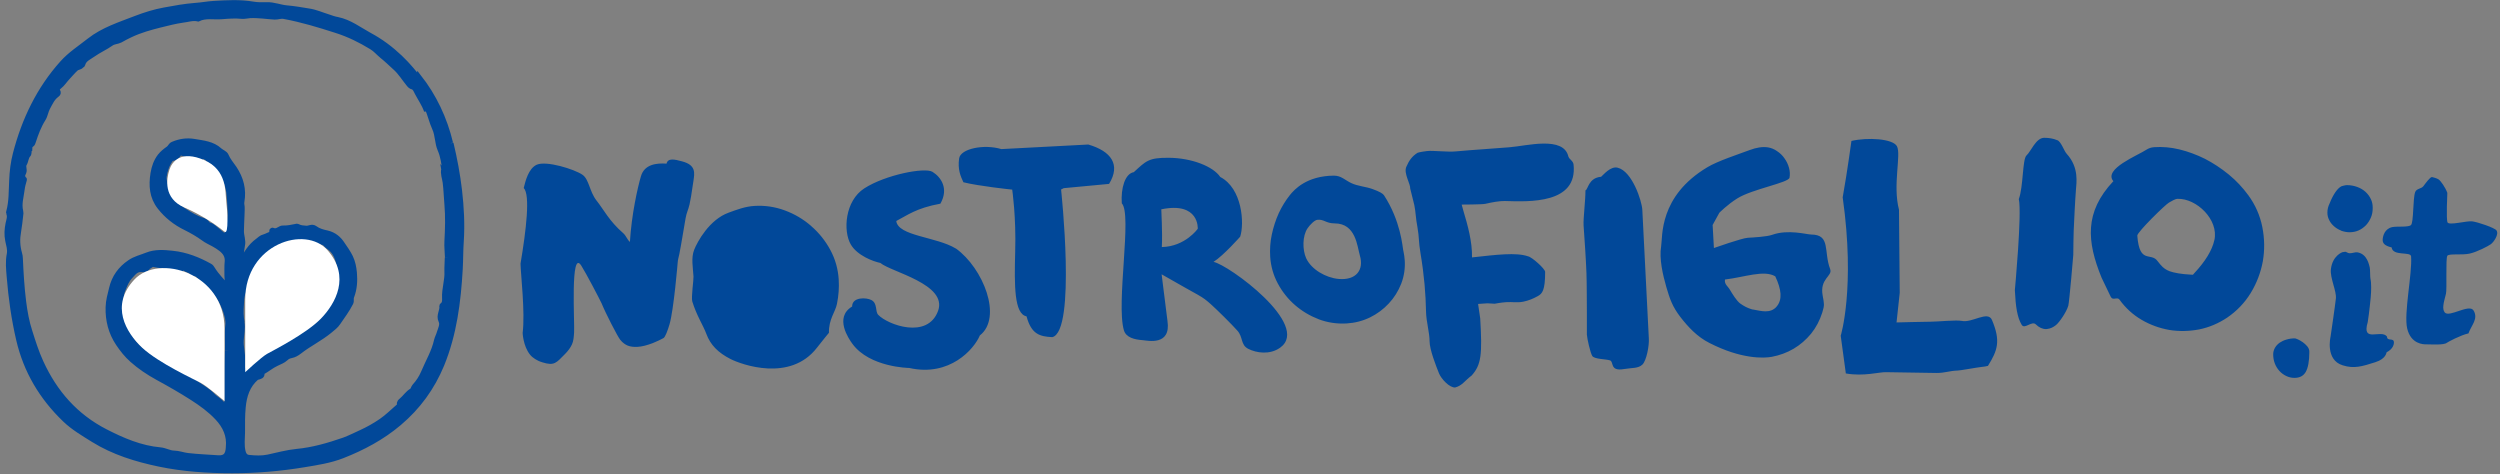
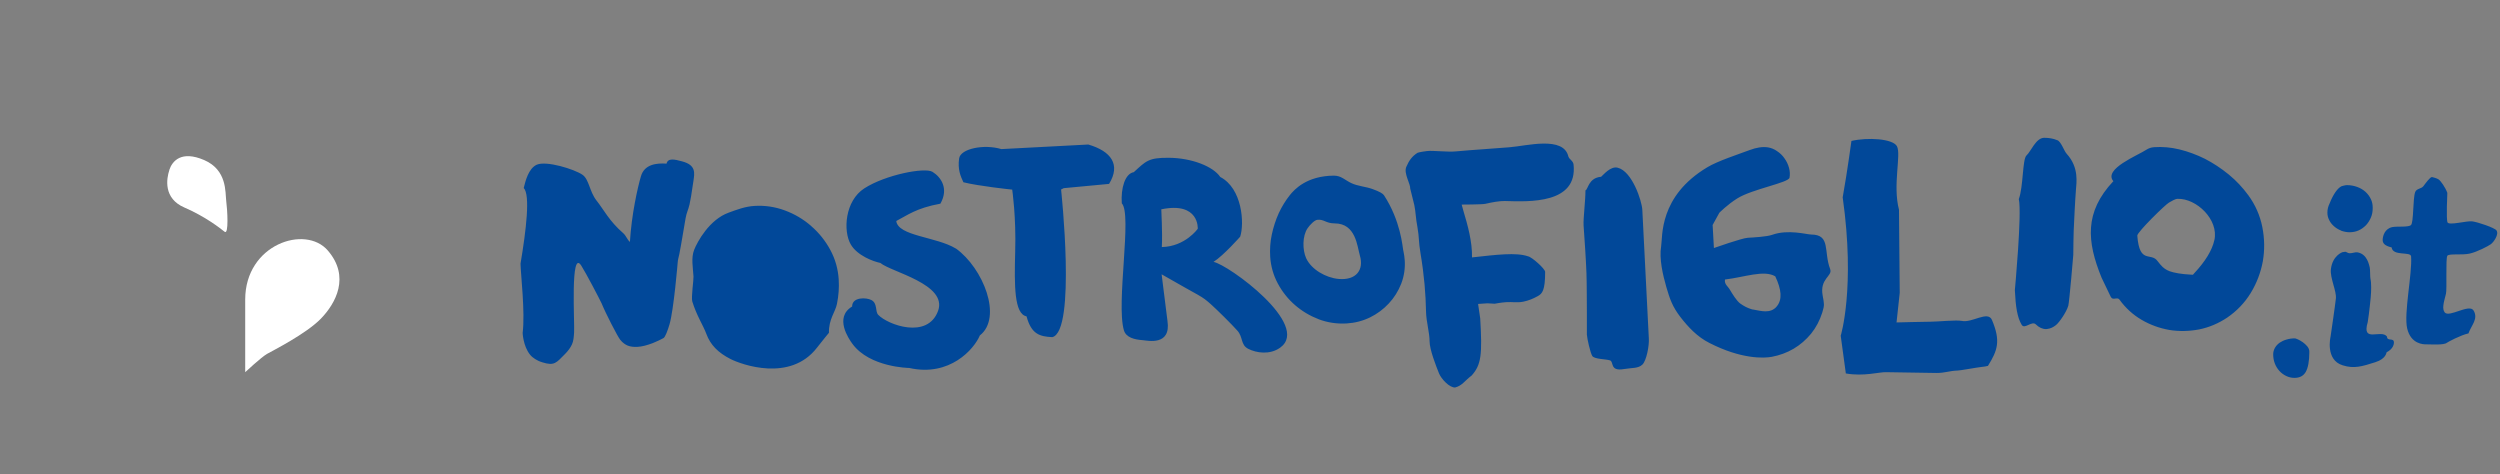
<svg xmlns="http://www.w3.org/2000/svg" width="469" height="89">
  <rect width="100%" height="100%" fill="#808080" stroke="none" />
  <title>NF-1 COMPLETO</title>
  <desc>Created with Sketch.</desc>
  <g id="Page-1" fill="none">
    <g>
      <g>
        <g>
          <g id="Page-1">
            <g>
-               <path d="M43.9 87.4c24.8 0 43.05-14.34 43.05-39.83 0-25.48-7.94-46.14-40.7-46.14C13.44 1.43 3.8 22.1 3.8 47.58c0 25.48 15.3 39.82 40.1 39.82z" />
-               <path fill="#014899" stroke="#014899" d="M42.68 65.8c-.1 1.83-.1 3.66-.1 5.5 0 1.8 0 3.62 0 5.47-.25-.05-.27-.18-.33-.28-.5-.82-1.23-1.35-1.97-1.9-.34-.25-.6-.6-.93-.88-.87-.7-1.85-1.26-2.73-1.92-1.35-1-2.9-1.52-4.3-2.34-1.23-.73-2.54-1.34-3.7-2.2-1.28-.94-2.6-1.8-3.6-3.06-1.38-1.73-2.08-3.72-2.2-5.9-.04-.77-.23-1.53-.15-2.3.05-.56.16-1.12.36-1.6.36-.92.74-1.9 1.42-2.58.55-.55 1.02-1.35 2.1-1.27.3.03 1.1.1 1.23-.62.4.12.53-.45 1.04-.33 1.03.24 2.12.24 3.15.56.27.08.6-.07.9-.04.4.03.74.17.97.57.15-.22.26-.4.37-.55.5.18.85.5 1.34.62.17.04.5.1.44.47 0 .06.16.22.2.2.82-.32 1.1.46 1.57.78.67.44 1.1 1.14 1.77 1.62.54.4.88 1.05 1.3 1.6.56.73.98 1.56 1.3 2.37.4 1.04.78 2.17.63 3.32-.2 1.56 0 3.12-.07 4.67m-.03-22.26c-.08.37-.1.77-.14 1.2-.67-.56-1.3-1.13-1.98-1.66-.4-.3-.73-.7-1.25-.8-.17-.04-.3-.14-.4-.3-.2-.32-.52-.5-.84-.6-1.3-.4-2.44-1.1-3.55-1.82-.78-.52-1.5-1.1-2.14-1.85-.72-.86-1.06-1.78-1.3-2.8-.13-.58-.37-1.12-.3-1.76.17-1.2.56-2.3 1.27-3.27.05-.06.12-.15.18-.16.62 0 1.1-.42 1.34-.83.25-.45.56-.16.64-.14.82.3 1.68.34 2.53.38.36.03.7.08.88.56.13-.26.2-.4.32-.6.38.47 1.17.4 1.28 1.22.25-.33.55-.16.64 0 .28.46.8.72 1 1.28.15.43.7.56.92 1.04.35.77.74 1.5.96 2.33.4 1.43.36 2.9.47 4.35.1 1.4-.2 2.85-.52 4.26m41.27 4.76c0 .86-.1 1.72-.07 2.58.1 1.7-.52 3.3-.44 5 .03.5.04 1.08-.48 1.44-.02 0-.04.03-.04.04.17.94-.65 1.8-.16 2.8.36.73-.08 1.5-.3 2.22-.13.5-.4.95-.52 1.44-.47 2.16-1.62 4.05-2.46 6.06-.4.94-.95 1.8-1.67 2.58-.23.25-.26.7-.57.88-.75.45-1.2 1.2-1.86 1.76-.23.2-.5.38-.4.75.05.22-.12.35-.26.47-1.04.9-2.04 1.9-3.18 2.68-1.2.83-2.5 1.55-3.85 2.17-1.05.48-2.08 1-3.16 1.4-2.9 1-5.8 1.85-8.87 2.14-1.83.18-3.6.68-5.38 1.06-1.2.25-2.4.18-3.6.06-.65-.07-.96-.55-1.1-1.13-.28-1.2-.12-2.4-.1-3.6 0-1.58-.03-3.17.13-4.75.2-2.1.8-4.06 2.5-5.52.1-.08.25-.06.33-.1.3-.14.8-.15.68-.7-.02-.12.04-.2.13-.25.9-.5 1.66-1.16 2.6-1.6.6-.3 1.28-.52 1.8-1.02.25-.26.6-.4.98-.48.56-.1 1.07-.4 1.5-.73 1.83-1.44 3.95-2.45 5.74-3.93.55-.46 1.14-.88 1.56-1.52.82-1.2 1.7-2.38 2.36-3.68.2-.37 0-.78.15-1.15.57-1.45.66-2.98.53-4.5-.1-1.02-.28-2-.74-2.95-.43-.87-.97-1.63-1.5-2.4-.68-1.06-1.58-1.8-2.87-2.1-.8-.17-1.6-.38-2.3-.9-.52-.38-1.05.06-1.6.02-.56-.04-1.1-.07-1.6-.34-.15-.07-.25-.02-.36 0-.8.17-1.57.32-2.4.3-.45-.03-.84.45-1.35.5-.08 0-.18.12-.2.1-.8-.55-.45.2-.5.48-.54.12-1.02.44-1.5.57-.54.13-.8.47-1.18.74-1.35.97-2.18 2.32-2.9 3.77 0 .05-.06.1-.14.2-.16-.7-.16-1.34-.04-2 .08-.38.1-.77.18-1.15.2-.9-.2-1.74-.2-2.64 0-1.1.1-2.2.12-3.28 0-.56.08-1.1-.03-1.67-.04-.2-.04-.4 0-.6.4-2.28-.15-4.33-1.4-6.22-.55-.8-1.18-1.52-1.57-2.44-.17-.4-.8-.6-1.18-.94-1.34-1.24-3.07-1.37-4.74-1.66-1.38-.24-2.7-.05-4 .5-.43.16-.5.6-.86.84-.57.4-1.13.84-1.57 1.4-.73.96-1.1 2.03-1.3 3.23-.36 2.26-.22 4.4 1.25 6.28 1.3 1.67 2.95 2.97 4.87 3.9 1.17.58 2.3 1.23 3.36 2 .57.43 1.25.72 1.88 1.07.47.27.94.54 1.36.88.8.62 1.3 1.36 1.2 2.43-.1.88-.03 1.78-.05 2.66-.02.74.28 1.44.2 2.28-1.07-1.2-2.16-2.28-2.96-3.58-.13-.22-.26-.42-.5-.54-2.16-1.2-4.43-2.1-6.94-2.37-1.63-.18-3.28-.3-4.78.3-1.1.45-2.28.7-3.28 1.4-1.76 1.2-2.9 2.8-3.38 4.84-.28 1.16-.62 2.3-.65 3.52-.08 2.47.52 4.8 1.9 6.85.75 1.1 1.57 2.16 2.6 3.06 1.46 1.3 3.06 2.36 4.77 3.3 2.2 1.2 4.38 2.44 6.5 3.8 1.72 1.1 3.35 2.28 4.74 3.77 1.45 1.56 2.27 3.34 2.04 5.5 0 .03 0 .05 0 .07-.08 1.4-.58 2.05-1.98 1.95-1.88-.14-3.77-.2-5.65-.42-.88-.1-1.7-.44-2.63-.46-.84-.02-1.63-.52-2.5-.6-3.72-.33-7.1-1.78-10.33-3.44-5.6-2.87-9.5-7.32-12.1-13-.88-1.9-1.5-3.9-2.12-5.86-.57-1.75-.9-3.6-1.14-5.48-.34-2.7-.5-5.4-.62-8.13 0-.32-.06-.65-.15-.96-.4-1.37-.44-2.75-.18-4.15.18-1.02.28-2.05.4-3.08.04-.22.06-.46 0-.67-.35-1.4.1-2.75.26-4.1.07-.62.24-1.2.4-1.77 0-.08.05-.22.02-.23-.6-.38-.23-.88-.1-1.24.22-.53-.2-1.06.1-1.56.33-.55.3-1.26.74-1.74.05-.06.1-.12.1-.18.1-.26-.04-.56.13-.8.02 0 .03-.02.05-.03.02-.35-.04-.7.36-.9.16-.1.25-.35.32-.58.47-1.46 1-2.9 1.84-4.23.4-.63.47-1.4.83-2.08.48-.88.88-1.83 1.72-2.44.3-.22.34-.38.2-.63-.23-.4-.03-.7.25-.9.65-.5 1.06-1.2 1.6-1.76.53-.56 1-1.14 1.57-1.65.28-.26.74-.2 1-.53.05-.07.2-.1.23-.18.24-1.06 1.24-1.4 1.98-1.94 1.08-.77 2.32-1.3 3.4-2.07.5-.35 1.17-.32 1.7-.6.6-.36 1.25-.67 1.88-.98 1.8-.86 3.73-1.4 5.66-1.88 1.38-.34 2.76-.7 4.17-.9.95-.1 1.9-.47 2.9-.23 1.4-.68 2.94-.3 4.4-.42 1.26-.1 2.53-.2 3.8-.07.5.05 1-.1 1.52-.13 1.56-.08 3.1.18 4.64.27.57.03 1.1-.24 1.75-.12 3.34.62 6.57 1.6 9.8 2.64 2.37.75 4.53 1.82 6.63 3.1.77.46 1.32 1.15 2 1.7.84.66 1.6 1.42 2.4 2.14 1.06.93 1.73 2.1 2.6 3.15.2.24.36.42.7.5.46.13.66.7.87 1.1.57 1.1 1.3 2.1 1.76 3.4.04-.27.05-.4.08-.67.6 1.38.88 2.73 1.44 3.95.6 1.3.46 2.73 1.04 4.03.54 1.26.73 2.64.88 4.04-.15-.13-.03-.32-.2-.42-.2.86.15 1.66.26 2.48.18 1.37.2 2.75.33 4.12.2 2.33.13 4.65 0 6.98-.06 1 .08 2 .1 3M45.38 60.48c-.2-1.07-.22-2.16-.13-3.22.06-.8.02-1.62.37-2.4.3-.68.28-1.47.5-2.17.54-1.7 1.13-3.4 2.68-4.5.27-.2.35-.52.6-.7 1.25-.82 2.44-1.8 3.97-2.07.86-.15 1.73-.37 2.64-.24.42.04.87.06 1.35-.18.33-.17.96-.08 1.4.16.3.18.63.22.95.2.6 0 1.15.05 1.55.6.17.2.45.35.67.53 1.38 1.1 1.62 2.68 1.85 4.26.2 1.47.05 2.9-.27 4.36-.3 1.35-1.08 2.4-1.9 3.47-2.24 2.92-5.53 4.35-8.7 5.93-1.95.96-3.77 2.08-5.25 3.7-.4.42-.82.8-1.24 1.2-.43.43-.5 1.03-.93 1.52 0-1.1-.03-2.2 0-3.3.06-1.3-.35-2.53-.27-3.82.07-1.12.33-2.23.13-3.35m38.3-26.6c-.1-.43-.17-.86-.25-1.33.27.33.28.36.24 1.33m.86-7c-1.1-4.58-3.06-8.76-5.98-12.48-.02.07-.03.14-.06.26-.26-.2-.44-.43-.57-.7-.23-.3-.47-.57-.7-.85-.15-.16-.3-.33-.44-.5-.4-.45-.8-.9-1.23-1.3-.16-.18-.33-.34-.5-.5-1.72-1.64-3.63-3.06-5.76-4.2-1.93-1.06-3.7-2.44-5.94-2.9-.6-.1-1.15-.3-1.72-.5-1.22-.37-2.4-.92-3.67-1.1-1.35-.22-2.7-.46-4.07-.58-1.3-.1-2.5-.65-3.84-.6-.87.03-1.76.03-2.6-.12C45 .38 42.55.53 40.1.67c-1.14.07-2.3.3-3.43.37-1.97.15-3.9.5-5.83.86-1.84.33-3.63.9-5.36 1.56-3 1.17-6.1 2.13-8.7 4.17-1.72 1.36-3.58 2.55-5.06 4.2-4.4 4.9-7.16 10.68-8.8 17-.43 1.64-.63 3.32-.7 5.04-.1 1.93-.03 3.9-.54 5.8-.03.1-.07.23-.03.3.3.67.04 1.3-.1 1.93-.22 1.08-.3 2.13-.07 3.23.17.8.45 1.66.3 2.5-.3 1.46-.14 2.9-.02 4.35.32 3.96.88 7.9 1.78 11.76 1.36 5.83 4.3 10.78 8.63 14.94 1.6 1.54 3.5 2.64 5.35 3.8 3.8 2.36 8.02 3.65 12.35 4.56 4.5.94 9.1 1.24 13.7 1.24 4.52 0 9-.38 13.47-1.12 2.44-.4 4.9-.78 7.2-1.68 3.82-1.5 7.43-3.42 10.6-6.1 3.58-3.02 6.22-6.66 8-10.95 2.36-5.76 3.12-11.8 3.47-17.95.1-1.77.07-3.54.2-5.3.2-3.17.03-6.32-.33-9.45-.35-2.98-.9-5.93-1.6-8.85" />
+               <path d="M43.9 87.4c24.8 0 43.05-14.34 43.05-39.83 0-25.48-7.94-46.14-40.7-46.14C13.44 1.43 3.8 22.1 3.8 47.58z" />
            </g>
          </g>
          <path fill="#fff" d="M31.77 31.9c-.55 1.66-1.14 5.32 2.82 7.03 3.95 1.7 6.76 3.92 7.55 4.55.8.64.52-4.12.3-5.78-.2-1.66.18-5.8-4.13-7.67-4.3-1.85-6 .18-6.55 1.86z" />
-           <path fill="#fff" d="M25.22 52.43c4.6-4.9 16.9-1.18 16.9 9.2 0 10.4 0 13.62 0 13.62s-3.26-2.8-4.45-3.42c-1.18-.63-7.92-3.73-11-6.6-3.07-2.9-6.04-7.9-1.45-12.8z" />
          <path fill="#fff" d="M61.5 47C57.3 42.1 46 45.82 46 56.2c0 10.4 0 13.62 0 13.62s3-2.8 4.08-3.42c1.1-.63 7.27-3.72 10.1-6.6C63 56.9 65.73 51.9 61.5 47z" />
        </g>
        <g fill="#014899">
          <g>
            <path d="M150.1 56.94c-.47 1.3-1.2 2.06-2.1 2.5-.6.28-5.8 1.9-6.93.9-.6-1.74-3.45-1.66-3.45-5.7 0-.75.54-2.44.65-3.22 1.8-.87 2.32-2.34 2.72-2.78.38-.42.5-1.37 2.17-1.5 1.24-.07 3.65 1.72 5 2.8 1.42 1.14 2.2 2.7 2.32 4.6.04.78-.1 1.6-.4 2.4m2.1-14.53c1.46 1.26 2.67 2.77 3.6 4.5.92 1.7 1.44 3.57 1.56 5.5.1 1.55-.02 3.1-.33 4.62-.32 1.55-1.55 2.84-1.5 5.4 0 0-1.36 1.64-2.25 2.8-5.03 6.52-14.2 3.14-16.2 2.13-2.36-1.2-3.8-2.67-4.56-4.75-.6-1.62-1.8-3.37-2.63-6.06-.22-.8.27-4.04.23-4.67-.1-1.68-.47-3.5.12-5 .6-1.54 2.86-5.68 6.46-6.98 1.58-.58 3.13-1.17 4.87-1.27 1.95-.12 3.87.17 5.7.85 1.84.68 3.5 1.67 4.94 2.93zm27.14 4.2c5.14 3.7 8.8 12.95 4.5 16.32-1.07 2.55-5.64 7.82-13.25 6.1 0 0-7.4-.08-10.66-4.53-.63-.87-3.48-4.93-.05-7-.02-1.8 2.67-1.73 3.63-1.2 1.17.62.65 2.13 1.27 2.77 1.8 1.87 9.25 4.63 11.22-.74 1.84-5.03-8.83-7.3-10.82-9-1.35-.28-4.34-1.38-5.56-3.48-1.46-2.52-1.1-8.18 2.56-10.52 3.95-2.54 11.3-3.97 12.76-3.1 1.63 1 3.1 3.15 1.5 5.98-4.6.84-6.22 2.2-8.28 3.25.33 2.84 7.55 2.95 11.16 5.16zm24.9-19.48c4.2 1.24 6.08 3.73 3.84 7.37l-8.5.8-.5.25s2.87 26.6-1.65 27.7c-2.38-.12-3.93-.56-4.83-3.9-2.32-.46-2.3-5.74-2.13-12.12.2-6.56-.56-11.66-.56-11.66-.13 0-6.38-.67-9.16-1.38-.55-1.2-1.08-2.4-.8-4.46.25-1.85 4.7-2.74 7.92-1.76l16.37-.86zm23.43 22c2.78.5 18.4 11.87 12.5 16.1-1.93 1.37-4.44 1-6 .2-1.43-.73-.93-2.2-2.02-3.4-1.04-1.18-3.84-3.94-4.88-4.87-2-1.8-1.63-1.25-9.33-5.7l1.1 8.76c.7 4.73-3.78 3.67-4.6 3.6-1.58-.1-3.17-.5-3.57-1.84-1.5-5.05 1.58-21.82-.4-23.83-.2-2.83.6-5.58 2.25-5.85 2.3-2.1 2.76-2.72 6.52-2.7 4.38.02 8.4 1.65 9.7 3.6 4.13 2.15 4.56 8.7 3.74 11.2 0 0-3.08 3.5-5 4.73zm-2.95-6.2s.34-5.14-6.84-3.66c-.02.22.25 4.2.1 7.08 4.4-.1 6.74-3.43 6.74-3.43zm38.56 4.05c.15.7.23 1.3.27 1.87.1 1.5-.13 3-.66 4.37-.55 1.4-1.33 2.64-2.32 3.7-1 1.08-2.18 1.96-3.54 2.63-1.36.66-2.84 1.04-4.4 1.13-1.78.1-3.52-.15-5.18-.77-1.66-.64-3.17-1.53-4.48-2.67-1.3-1.12-2.4-2.5-3.24-4.07-.83-1.55-1.3-3.23-1.42-4.98-.08-1.4 0-2.8.3-4.18.3-1.4.73-2.74 1.3-4 .57-1.23 1.27-2.38 2.1-3.42.82-1.02 3.13-3.6 8.25-3.64 1.36 0 2.08.83 3.2 1.37 1.3.63 2.72.66 4.06 1.15 1.3.47 1.93.85 2.13 1.15 3.15 4.83 3.48 9.67 3.62 10.37zm-12.16 5.35c3.33.3 4.8-1.7 4.02-4.36-.52-1.8-.76-6.05-4.73-6.06-1.68 0-2.02-.83-3.28-.67-.52.07-1.37.95-1.8 1.57-1 1.45-.98 4.06-.28 5.62.97 2.13 3.7 3.68 6.08 3.9zm43.17-22.9c.1.43.85.74.93 1.42.8 7.43-8.34 7-12.88 6.86-.52 0-1.1.04-1.78.15-.62.1-1.25.23-1.9.38-.57.13-4.43.14-4.43.14s.34 1.23.34 1.23c.8 2.68 1.66 5.74 1.6 8.68 4.54-.5 8.3-.98 10.52-.2.68.1 3.2 2.33 3.2 2.92 0 3.5-.55 4.06-1.34 4.52-.9.5-1.72.85-2.78 1.07-1.14.22-2 .02-3.1.08-.95.05-2.25.3-2.25.3-.74-.05-1.32-.08-1.36-.08l-1.75.12s.4 2.72.4 2.72c.4 6.8.2 8.68-1.6 10.7-1.37 1.04-1.77 1.9-3.1 2.25-1.08.07-2.62-1.63-3.03-2.64-.57-1.42-1.78-4.5-1.77-6.04 0-1.56-.63-3.75-.66-5.44-.03-1.7-.13-3.45-.28-5.2-.17-1.85-.42-3.83-.77-5.9-.36-2.08-.23-2.97-.56-4.8-.35-1.82-.33-2.98-.6-4.22-.24-1.07-.74-2.9-.76-3.06.05-.92-1.26-2.87-.74-4.08.5-1.15 1.03-1.96 2.12-2.65.02 0 .34-.14 1.74-.32 1.13-.14 3.87.22 5.47.06 1.58-.14 3.27-.28 5.06-.4 1.78-.14 3.43-.26 4.93-.37 3.22-.24 10.23-2.2 11.1 1.78zm49.07 21.06c.5 1.34-2.02 1.74-1.4 5 .27 1.52.37 1.7-.08 3.14-.47 1.48-1.17 2.82-2.1 3.97-.95 1.15-2.05 2.1-3.27 2.82-1.24.73-2.62 1.24-4.1 1.52-1.5.28-5.72.46-11.7-2.6-2.27-1.14-3.98-2.97-5.45-4.87-1.46-1.9-1.97-3.32-2.63-5.6-.66-2.3-1.37-5.33-.98-7.64.3-1.8-.48-9.4 8.68-14.86 1.94-1.17 5.8-2.42 7.88-3.2 1.3-.5 2.47-.68 3.5-.52.6.1 1.15.33 1.68.7.57.37 1.03.82 1.4 1.36.4.55.67 1.13.85 1.78.17.62.2 1.24.1 1.84-.17.96-6.97 2.13-9.78 3.88-1.9 1.18-3.4 2.72-3.4 2.72l-1.25 2.28.24 4.32s5.3-1.87 6.34-1.92c1.07-.06 3.6-.2 4.6-.56 3-1.07 6.42-.06 7.34-.05 3.67.03 2.27 3.2 3.53 6.48zm-10.07 7.05c1.15-1.3.94-3.23-.23-5.7-2.12-1.24-5.64.13-9.43.6-.15.9.53 1.23.94 1.95.4.66 1.23 2.08 1.96 2.58.64.45 1.3.8 1.97 1 .15.06.28.1.42.1 1.45.25 3.18.82 4.38-.53zm34.7 2.65c1.97.48 4.95-2 5.73-.15 1.66 3.94 1.05 5.7-.76 8.6-.24.07-.67.15-1.43.23-.7.07-3.8.65-4.3.65-1.45.03-2.33.46-3.94.45-1.08 0-7.47-.12-9.46-.15-1.3-.03-4.2.83-7.53.24l-.96-7.07s2.77-8.95.37-25.97c.92-5.1 1.62-10.57 1.64-10.58 3-.7 7.77-.44 8.54 1 .83 1.6-.83 7.25.38 11.9l.14 15.6-.6 5.55s5.38-.14 6.48-.14c1.12 0 4.85-.36 5.72-.15zm17.97-33.9c.76.3 1.25 2 1.77 2.56 2.4 2.62 1.8 5.56 1.74 6.74-.1 1.2-.16 2.47-.24 3.85-.08 1.38-.14 2.65-.18 3.8-.04 1.4-.07 2.94-.08 4.6 0 0-.74 8.86-.94 9.54-.37 1.2-1.66 3.08-2.3 3.6-.54.44-1.1.68-1.68.74-.05 0-.1.02-.17.02-.7 0-1.33-.3-1.93-.88-.76-.75-2.12 1-2.66.07-.82-1.37-1.13-3.33-1.28-6.5 0 0 1.35-14.46.74-17.08.87-2.3.66-7.48 1.45-8.2.83-.72 1.75-3.3 3.32-3.3.87 0 1.7.14 2.45.45zm32.2 6.47c1.38 1.13 2.6 2.44 3.64 3.86 1.32 1.8 2.2 3.8 2.63 5.96.43 2.17.46 4.33.1 6.43-.38 2.08-1.14 4.1-2.27 5.95-1.13 1.85-2.62 3.4-4.44 4.64-1.62 1.08-3.38 1.82-5.23 2.2-1.88.35-3.76.4-5.6.1-1.82-.32-3.58-.95-5.2-1.9-1.63-.95-3.03-2.23-4.16-3.8-.42-.57-1.22.26-1.62-.5-.4-.8-1.3-2.73-1.72-3.58-2.78-6.8-3.27-12.32 2.2-18.13-1.95-2.27 4.67-4.87 6.16-5.88.46-.3.95-.47 1.53-.5 1.5-.1 3.1.03 4.7.42 1.63.4 3.25 1 4.8 1.77 1.55.8 3.06 1.8 4.47 2.95zm-2.72 12.3c.85-3.87-3.36-7.84-6.85-7.76-.56 0-1.1.42-1.66.7-.66.34-6 5.58-5.95 6.2.4 5.45 2.55 3.04 3.8 4.78.33.43.63.8.95 1.1.37.34.8.6 1.3.8.45.15 1 .3 1.65.4.64.1 1.42.2 2.34.24l.4.02.24-.28c2.1-2.24 3.36-4.33 3.77-6.2zm-107.32-5.7s1.22 24.1 1.22 24.1c.1 1.36-.43 4.18-1.2 4.93-.8.76-1.87.58-3.5.85-2.7.46-1.8-1.4-2.6-1.64-.83-.26-2.95-.2-3.32-.84-.37-.64-.95-3.2-1-3.98 0-1.53 0-2.9 0-4.07 0-1.16 0-2.4-.02-3.77 0-1.36-.03-2.6-.06-3.73-.06-1.37-.13-2.87-.24-4.5l-.3-4.45c-.07-1.35.37-4.75.35-6.55.48-.08.53-2.35 2.94-2.55.45-.37 1.76-2.03 3.1-1.7 2.73.65 4.55 6.26 4.63 7.9zm-180.08-9.07c2.6.7 2.28 2.2 2.07 3.65-.35 2.47-.58 3.75-.73 4.4-.27 1.14-.55 1.5-.75 2.64-.4 2.23-.73 4.48-1.17 6.7-.1.5-.27 1.02-.3 1.52 0 0-.73 8.85-1.53 11.62-.33 1.13-.8 2.4-1.13 2.6-.48.27-1.17.6-2.03.95-1.1.42-2.06.66-2.85.7-.68.04-1.3-.03-1.8-.22-.5-.2-1-.55-1.44-1.1-.5-.6-2.8-5.1-3.5-6.84-.4-.85-2.86-5.57-3.8-7.06-2.1-3.38-1.23 10.8-1.36 12.54-.05.73-.1 1.6-.4 2.22-.27.6-.72 1.22-1.32 1.82-1.6 1.6-1.95 2.27-4.24 1.54-.54-.16-1-.38-1.36-.62-.37-.23-.7-.5-.98-.86-1.26-1.6-1.35-4.02-1.35-4.02.48-3.95-.35-10.86-.4-13 1.07-6.36 1.85-12.95.6-14.2.34-1.4.9-3.58 2.36-4.33 1.76-.9 7.23.83 8.68 1.86 1.22.85 1.3 3.14 2.6 4.8 1.36 1.7 2.36 3.83 5.04 6.16.54.48.7 1.15 1.24 1.63.32-5.22 1.45-10.2 2.07-12.32.65-2.27 2.97-2.5 4.8-2.37.26-1.08 1.45-.83 2.95-.42zM447.8 63.12c0 1 1.27.16 1.3 1.1 0 1.2-1.22 1.78-1.36 1.86-.08.08-.07 1.2-2.1 1.86-2.5.8-4.02 1.27-6.13.6-3.34-1-2.3-5.36-2.3-5.36s.85-5.75 1-7.17c.16-1.4-1.13-3.86-.93-5.53.3-2.53 2.15-3.17 2.15-3.17.04 0 .2-.02.48-.07.28-.05.47.27.93.27.46 0 1-.22 1.35-.18 1.95.28 2.25 2.45 2.37 2.82.1.36.06 1.8.13 2.1.2.83.16 2.37.06 3.48-.22 2.4-.53 4.6-.56 4.7-1.2 4 2.5 1.27 3.6 2.7zm20.53-19.9c.54.72-.52 2.22-1.06 2.6-.53.38-2.54 1.43-3.94 1.75-1.42.33-3.82-.04-4.2.4-.36.47-.05 6.3-.27 7.15-.47 1.8-.75 2.83-.22 3.5.82 1 4.6-1.7 5.4-.37.95 1.57-.44 2.8-.96 4.3-1.44.3-3.9 1.63-4.04 1.75-.58.47-2.78.3-3.83.3-.6.02-2.92-.05-3.62-2.96-.67-2.82.97-10.3.73-13.54-.06-.97-3.42.02-3.65-1.68-1.4-.34-1.7-.83-1.68-1.48.03-.63.34-2 1.77-2.33.96-.2 3 .07 3.53-.38.54-.45.34-5 .8-6.2.26-.68 1.15-.6 1.52-1.08.37-.48 1.3-1.8 1.64-1.73.3.08.8.18 1.2.42.42.25 1.3 1.53 1.67 2.54 0 0-.24 5.06.04 5.55.32.6 3.62-.34 4.63-.2 1 .12 4.17 1.18 4.56 1.7zm-29.17.02c-.52-.2-.95-.48-1.33-.82-.37-.33-.67-.7-.88-1.15-.23-.44-.33-.9-.33-1.4 0-.6.15-1.17.4-1.67.35-.9.72-1.6 1.12-2.18.4-.56.78-.93 1.17-1.1.16-.03.32-.07.48-.12.17-.04.34-.07.5-.07.7 0 1.35.13 1.95.35.6.22 1.1.53 1.54.92.43.4.76.85 1 1.36.24.5.35 1.07.34 1.65 0 .66-.1 1.25-.34 1.8-.23.55-.54 1.03-.92 1.44-.4.4-.85.74-1.37.97-.53.24-1.1.35-1.72.35-.55 0-1.1-.12-1.6-.3zm-7.18 20.94c.33.23.6.5.87.8.26.32.4.67.38 1.06 0 1.73-.24 2.97-.67 3.73-.44.76-1.15 1.13-2.15 1.12-.54 0-1.06-.13-1.55-.37-.48-.24-.9-.55-1.26-.95-.36-.4-.64-.86-.85-1.4-.2-.52-.3-1.1-.3-1.7 0-.43.12-.84.33-1.22.22-.37.5-.68.87-.95.37-.25.8-.46 1.3-.6.5-.15 1.05-.23 1.64-.22.03 0 .2.06.48.18.28.12.58.3.9.52z" />
          </g>
        </g>
      </g>
    </g>
  </g>
</svg>